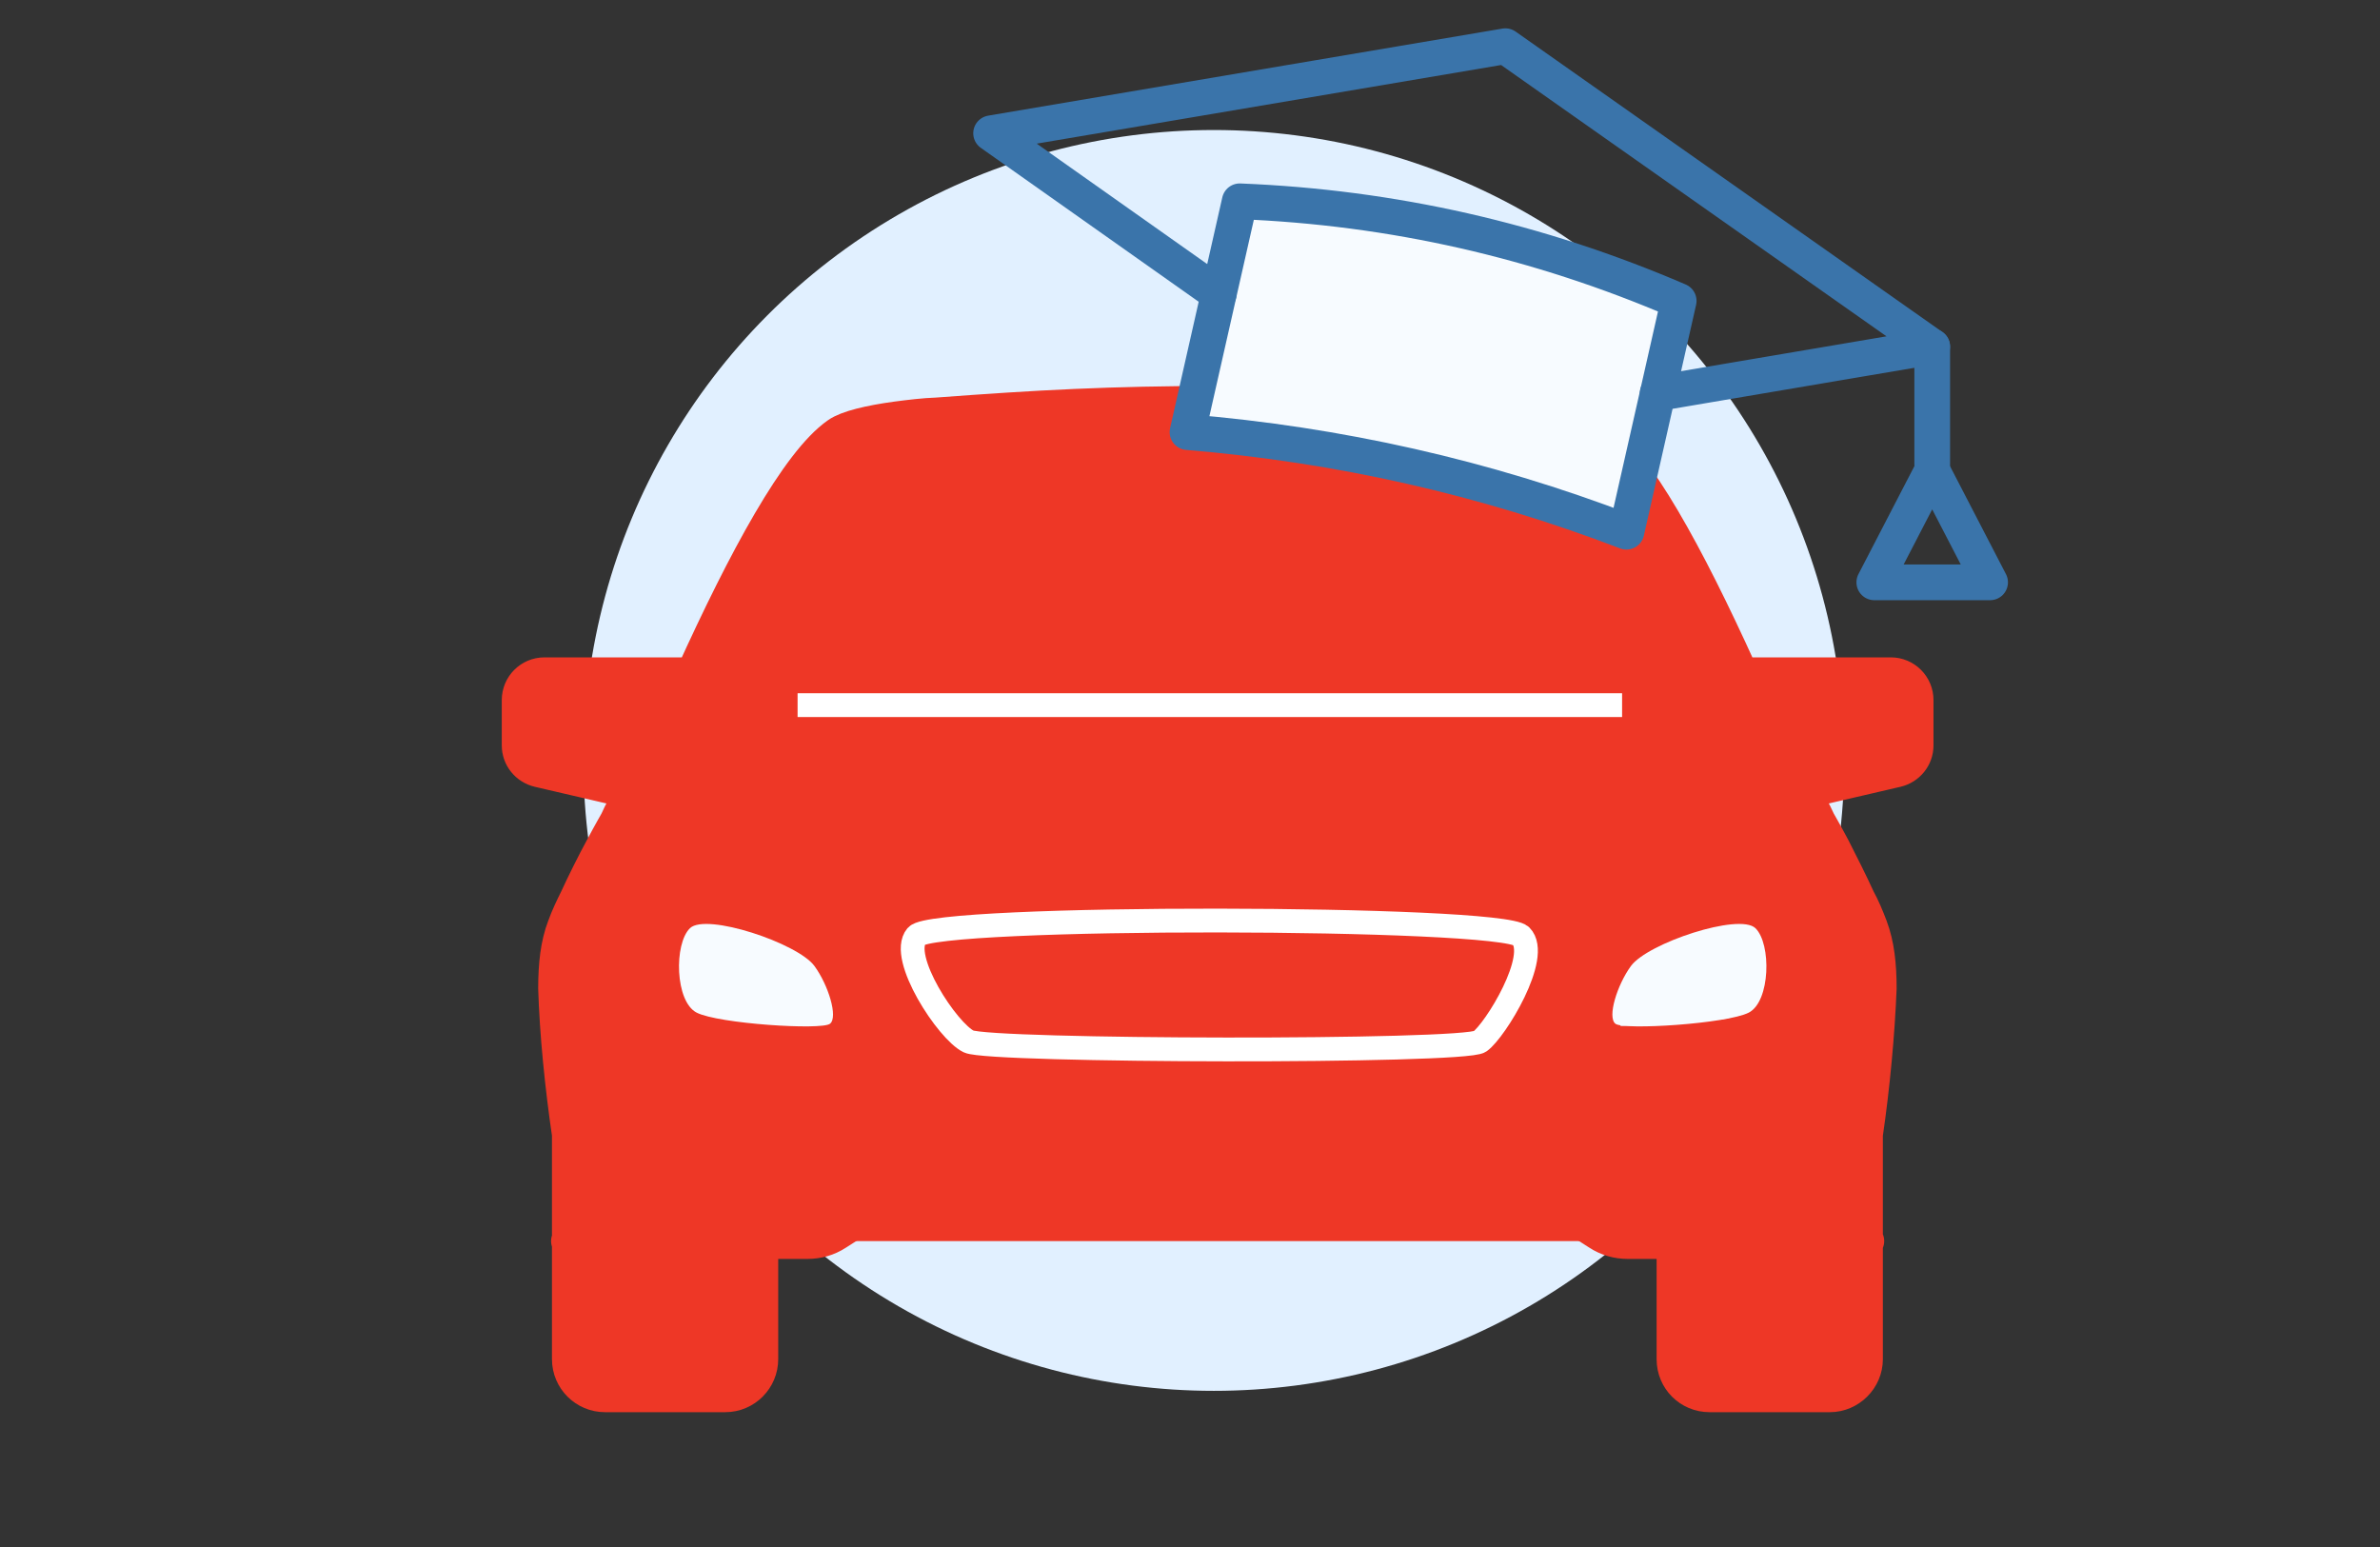
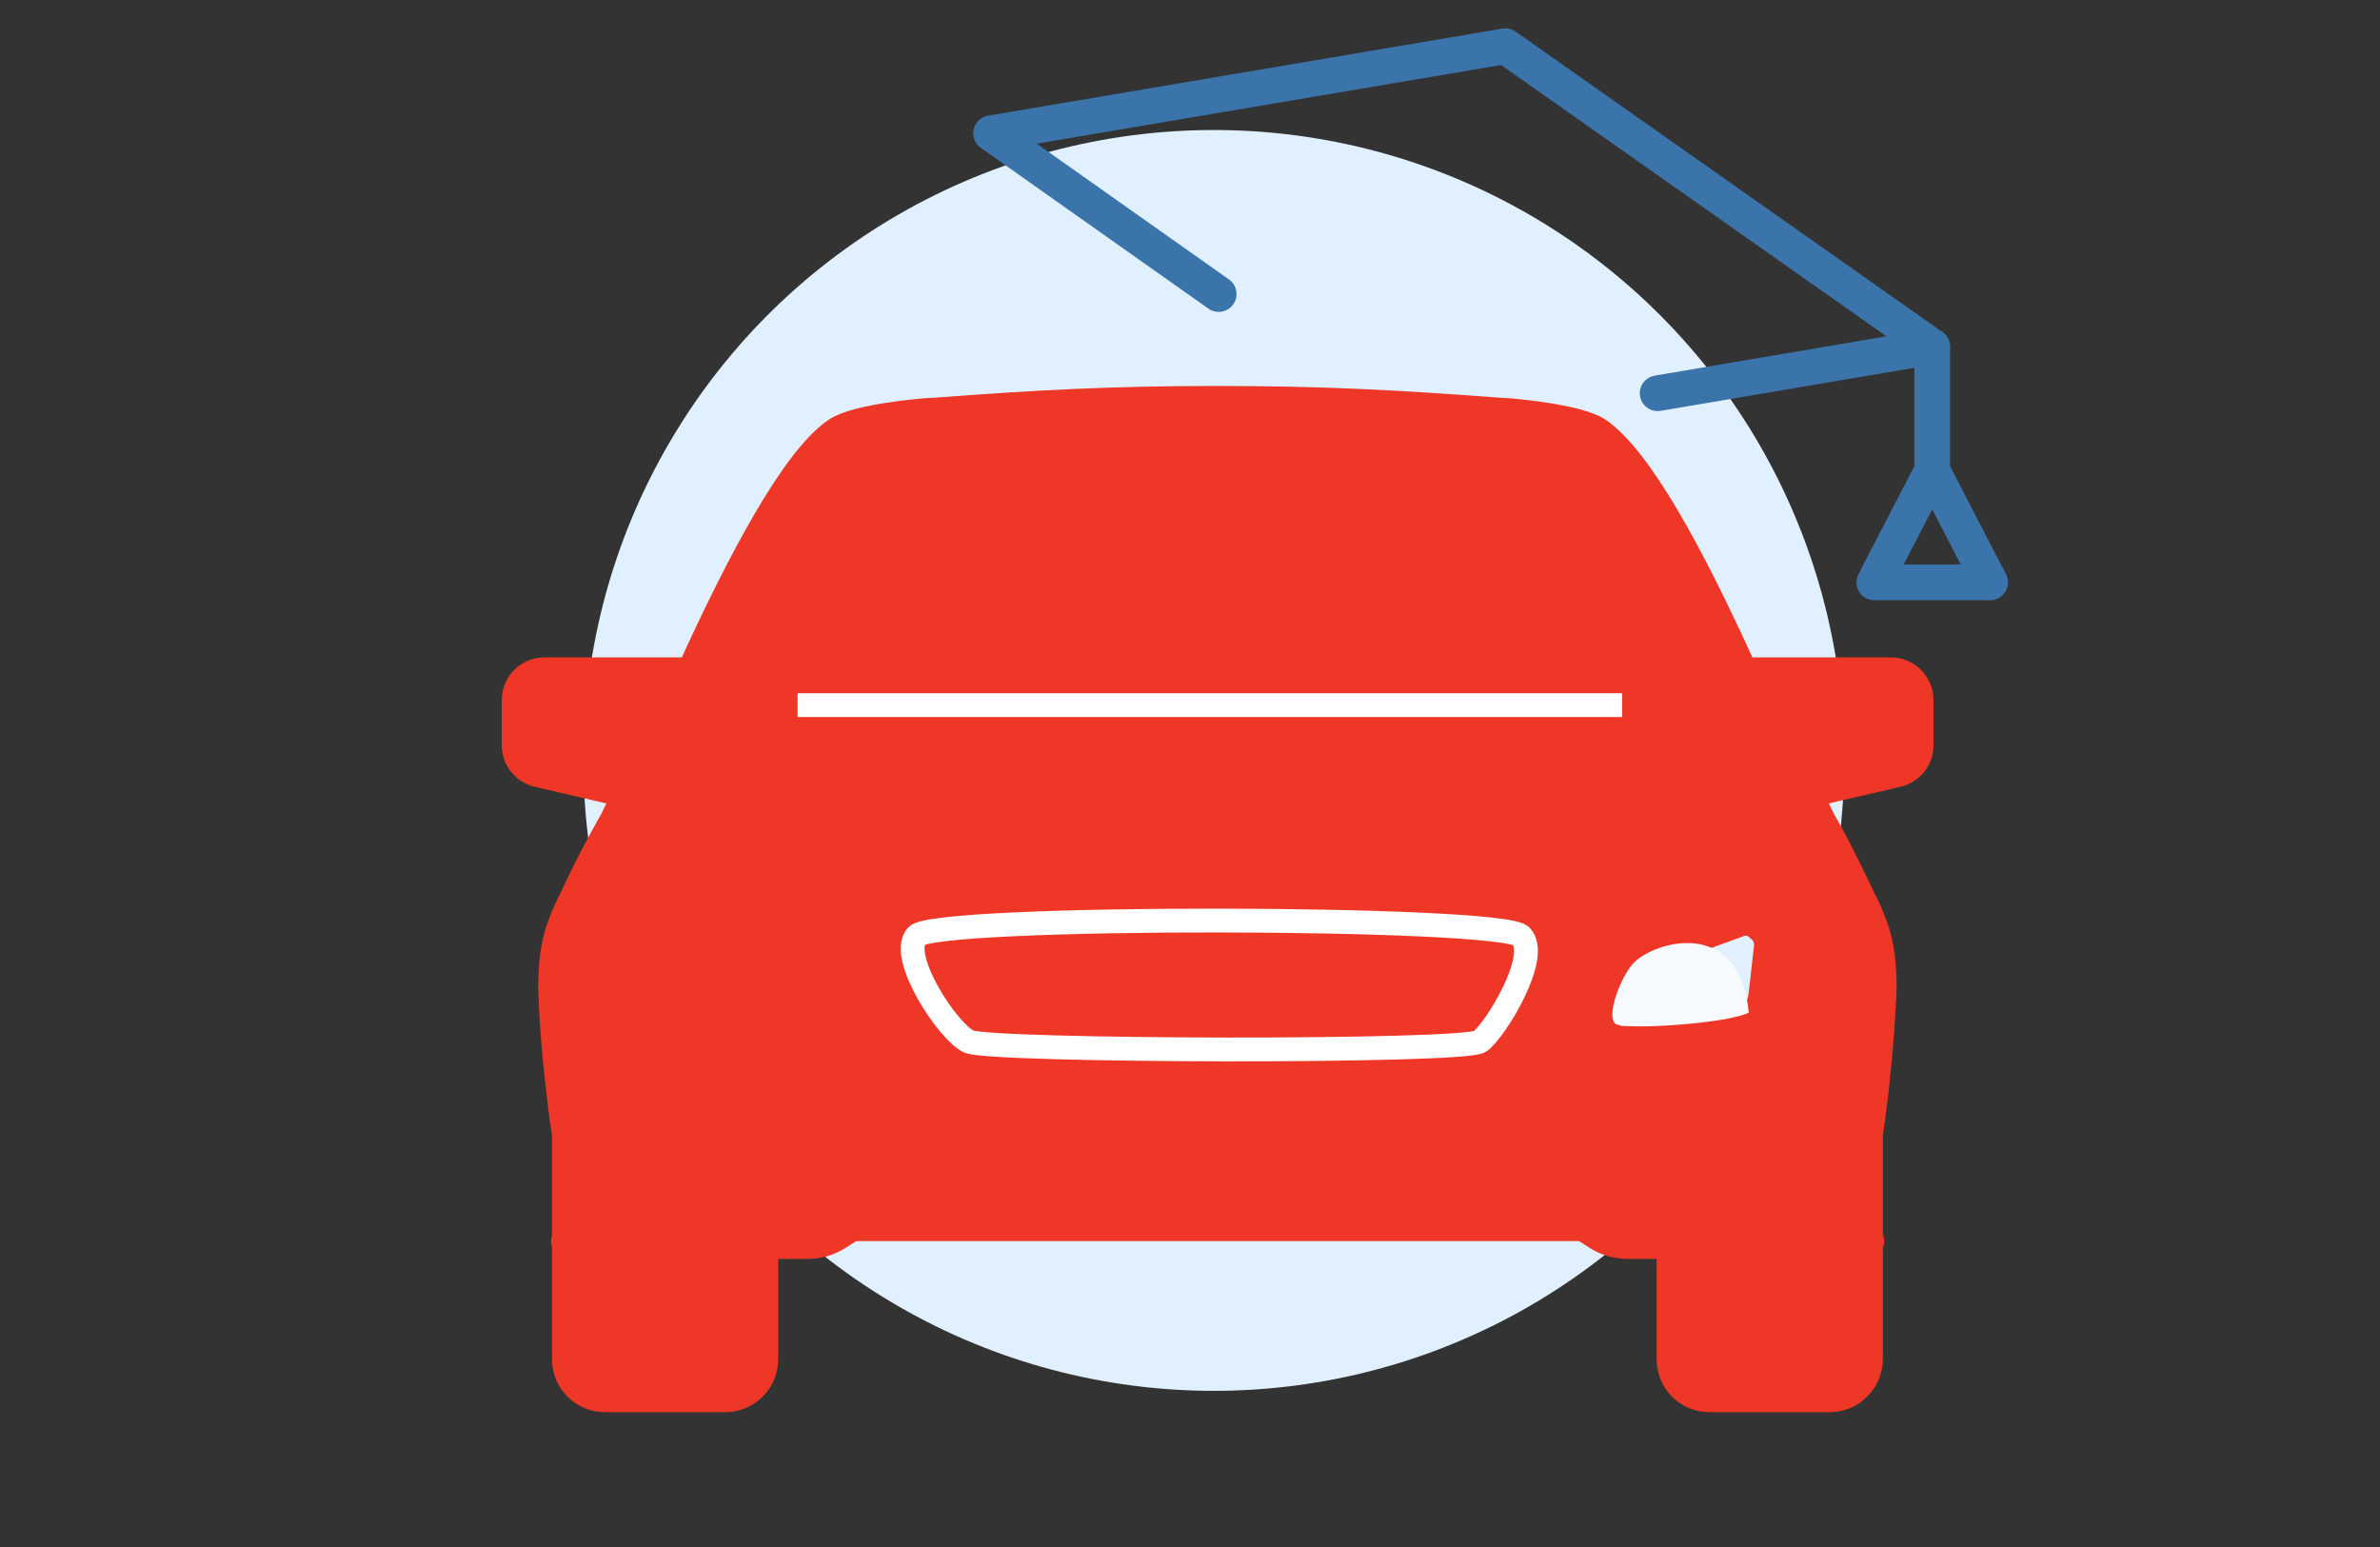
<svg xmlns="http://www.w3.org/2000/svg" width="100" height="65" viewBox="0 0 100 65" fill="none">
  <rect x="0" y="0" width="100" height="65" fill="#333333" stroke="none" />
  <circle cx="51.001" cy="31.951" r="26.488" fill="#E1F0FF" />
  <path d="M33.721 30.386C38.069 30.255 44.321 30.18 51.152 30.18C57.982 30.18 64.738 30.255 69.105 30.386M61.304 43.58C61.118 43.767 60.446 44.028 60.166 44.047C57.684 44.289 53.317 44.289 51.077 44.289C48.838 44.289 44.471 44.289 41.989 44.047C41.709 44.009 41.037 43.767 40.85 43.58C40.085 42.871 39.768 40.146 39.768 40.146C40.701 40.799 61.435 40.799 62.368 40.146C62.368 40.146 62.051 42.871 61.285 43.58H61.304ZM28.197 38.821C28.458 38.578 28.813 38.504 29.149 38.616L31.706 39.549C32.135 39.698 32.545 39.829 32.993 39.922C33.908 40.146 34.561 40.93 34.691 41.863L34.971 43.916C32.732 43.785 30.959 43.655 29.709 43.561C28.813 43.487 28.085 42.759 27.973 41.807L27.749 39.81C27.712 39.493 27.824 39.157 28.066 38.933L28.197 38.821ZM73.995 38.821C73.733 38.578 73.379 38.504 73.043 38.616L70.486 39.549C70.057 39.698 69.646 39.829 69.198 39.922C68.284 40.146 67.631 40.93 67.5 41.863L67.22 43.916C69.46 43.785 71.233 43.655 72.483 43.561C73.379 43.487 74.107 42.759 74.219 41.807L74.443 39.81C74.48 39.493 74.368 39.157 74.125 38.933L73.995 38.821ZM31.948 52.109V57.11C31.948 57.913 31.295 58.585 30.474 58.585H25.416C24.614 58.585 23.942 57.931 23.942 57.11V47.667C23.643 45.633 23.419 43.393 23.363 41.527C23.363 40.538 23.457 39.68 23.737 38.952C23.886 38.541 24.073 38.149 24.259 37.776C24.558 37.123 24.968 36.302 25.323 35.648C25.659 35.014 25.939 34.529 25.939 34.529C26.125 34.099 26.368 33.689 26.648 33.26L22.636 32.327C22.169 32.215 21.833 31.804 21.833 31.319V29.415C21.833 28.837 22.3 28.37 22.878 28.37H29.186M78.418 52.146H68.396C67.967 52.146 67.556 52.034 67.183 51.791L66.455 51.325C66.082 51.101 65.671 50.97 65.242 50.97H37.08C36.651 50.97 36.24 51.101 35.867 51.325L35.139 51.791C34.766 52.034 34.355 52.146 33.926 52.146H23.904M29.13 28.37C31.332 23.518 33.534 19.449 35.214 18.274C35.606 17.994 36.558 17.77 37.659 17.62C38.219 17.546 38.834 17.471 39.376 17.453C43.631 17.135 46.71 16.967 51.133 16.967C55.556 16.967 58.654 17.135 62.891 17.453C63.432 17.471 64.048 17.546 64.608 17.62C65.709 17.77 66.66 17.994 67.071 18.274C68.732 19.449 70.859 23.331 73.062 28.183C73.08 28.239 73.118 28.295 73.136 28.37H79.444C80.023 28.37 80.489 28.837 80.489 29.415V31.319C80.489 31.804 80.153 32.215 79.687 32.327L75.674 33.26C75.954 33.708 76.197 34.099 76.383 34.529C76.383 34.529 76.663 35.014 76.999 35.648C77.335 36.302 77.746 37.123 78.044 37.776C78.25 38.149 78.418 38.56 78.567 38.952C78.847 39.698 78.94 40.538 78.94 41.527C78.866 43.393 78.66 45.652 78.362 47.667V57.11C78.362 57.913 77.69 58.585 76.887 58.585H71.83C71.009 58.585 70.356 57.931 70.356 57.11V52.109" fill="#EE3726" />
  <path d="M33.721 30.386C38.069 30.255 44.321 30.18 51.152 30.18C57.982 30.18 64.738 30.255 69.105 30.386M31.948 52.109V57.11C31.948 57.913 31.295 58.585 30.474 58.585H25.416C24.614 58.585 23.942 57.931 23.942 57.11V47.667C23.643 45.633 23.419 43.393 23.363 41.527C23.363 40.538 23.457 39.68 23.737 38.952C23.886 38.541 24.073 38.149 24.259 37.776C24.558 37.123 24.968 36.302 25.323 35.648C25.659 35.014 25.939 34.529 25.939 34.529C26.125 34.099 26.368 33.689 26.648 33.26L22.636 32.327C22.169 32.215 21.833 31.804 21.833 31.319V29.415C21.833 28.837 22.3 28.37 22.878 28.37H29.186M78.418 52.146H68.396C67.967 52.146 67.556 52.034 67.183 51.791L66.455 51.325C66.082 51.101 65.671 50.97 65.242 50.97H37.08C36.651 50.97 36.24 51.101 35.867 51.325L35.139 51.791C34.766 52.034 34.355 52.146 33.926 52.146H23.904M29.13 28.37C31.332 23.518 33.534 19.449 35.214 18.274C35.606 17.994 36.558 17.77 37.659 17.62C38.219 17.546 38.834 17.471 39.376 17.453C43.631 17.135 46.71 16.967 51.133 16.967C55.556 16.967 58.654 17.135 62.891 17.453C63.432 17.471 64.048 17.546 64.608 17.62C65.709 17.77 66.66 17.994 67.071 18.274C68.732 19.449 70.859 23.331 73.062 28.183C73.08 28.239 73.118 28.295 73.136 28.37H79.444C80.023 28.37 80.489 28.837 80.489 29.415V31.319C80.489 31.804 80.153 32.215 79.687 32.327L75.674 33.26C75.954 33.708 76.197 34.099 76.383 34.529C76.383 34.529 76.663 35.014 76.999 35.648C77.335 36.302 77.746 37.123 78.044 37.776C78.25 38.149 78.418 38.56 78.567 38.952C78.847 39.698 78.94 40.538 78.94 41.527C78.866 43.393 78.66 45.652 78.362 47.667V57.11C78.362 57.913 77.69 58.585 76.887 58.585H71.83C71.009 58.585 70.356 57.931 70.356 57.11V52.109M61.304 43.58C61.118 43.767 60.446 44.028 60.166 44.047C57.684 44.289 53.317 44.289 51.077 44.289C48.838 44.289 44.471 44.289 41.989 44.047C41.709 44.009 41.037 43.767 40.85 43.58C40.085 42.871 39.768 40.146 39.768 40.146C40.701 40.799 61.435 40.799 62.368 40.146C62.368 40.146 62.051 42.871 61.285 43.58H61.304ZM28.197 38.821C28.458 38.578 28.813 38.504 29.149 38.616L31.706 39.549C32.135 39.698 32.545 39.829 32.993 39.922C33.908 40.146 34.561 40.93 34.691 41.863L34.971 43.916C32.732 43.785 30.959 43.655 29.709 43.561C28.813 43.487 28.085 42.759 27.973 41.807L27.749 39.81C27.712 39.493 27.824 39.157 28.066 38.933L28.197 38.821ZM73.995 38.821C73.733 38.578 73.379 38.504 73.043 38.616L70.486 39.549C70.057 39.698 69.646 39.829 69.198 39.922C68.284 40.146 67.631 40.93 67.5 41.863L67.22 43.916C69.46 43.785 71.233 43.655 72.483 43.561C73.379 43.487 74.107 42.759 74.219 41.807L74.443 39.81C74.48 39.493 74.368 39.157 74.125 38.933L73.995 38.821Z" stroke="#EE3726" stroke-width="1.5" stroke-linecap="round" stroke-linejoin="round" />
  <path d="M31.363 26.954L26.975 30.035L29.869 52.352L33.231 52.633L36.219 50.858L62.925 50.952L68.061 52.352L71.796 51.605L31.363 26.954Z" fill="#EE3726" />
-   <path d="M68.528 40.587C67.949 41.379 67.524 42.734 67.874 43.014C68.225 43.294 72.567 43.014 73.477 42.547C74.388 42.081 74.434 39.653 73.757 38.999C73.08 38.346 69.228 39.629 68.528 40.587Z" fill="#F7FBFF" />
-   <path d="M34.219 40.587C34.799 41.379 35.224 42.734 34.874 43.014C34.523 43.294 30.181 43.014 29.271 42.547C28.36 42.081 28.314 39.653 28.991 38.999C29.668 38.346 33.52 39.629 34.219 40.587Z" fill="#F7FBFF" />
+   <path d="M68.528 40.587C67.949 41.379 67.524 42.734 67.874 43.014C68.225 43.294 72.567 43.014 73.477 42.547C73.08 38.346 69.228 39.629 68.528 40.587Z" fill="#F7FBFF" />
  <line x1="33.512" y1="29.628" x2="68.155" y2="29.628" stroke="white" />
  <path d="M63.907 39.326C63.067 38.485 39.255 38.439 38.508 39.326C37.761 40.212 39.816 43.341 40.703 43.761C41.59 44.182 61.526 44.228 62.18 43.761C62.833 43.295 64.747 40.166 63.907 39.326Z" stroke="white" />
  <g clip-path="url(#clip0_860_32064)">
-     <path d="M68.338 22.341C62.383 20.061 56.241 18.683 49.895 18.156L52.089 8.458C58.504 8.713 64.646 10.108 70.533 12.643L68.338 22.341Z" fill="#F7FBFF" stroke="#3A74AA" stroke-width="1.5" stroke-linecap="round" stroke-linejoin="round" />
    <path d="M69.649 16.523L81.185 14.566L63.251 1.941L41.643 5.599L51.205 12.354" stroke="#3A74AA" stroke-width="1.5" stroke-linecap="round" stroke-linejoin="round" />
    <path d="M81.186 14.565V19.517" stroke="#3A74AA" stroke-width="1.5" stroke-linecap="round" stroke-linejoin="round" />
    <path d="M83.618 24.468H78.752L81.185 19.772L83.618 24.468Z" stroke="#3A74AA" stroke-width="1.5" stroke-linecap="round" stroke-linejoin="round" />
  </g>
  <defs>
    <clipPath id="clip0_860_32064">
      <rect width="62.903" height="57.782" fill="white" transform="translate(21.549 1.107)" />
    </clipPath>
  </defs>
</svg>